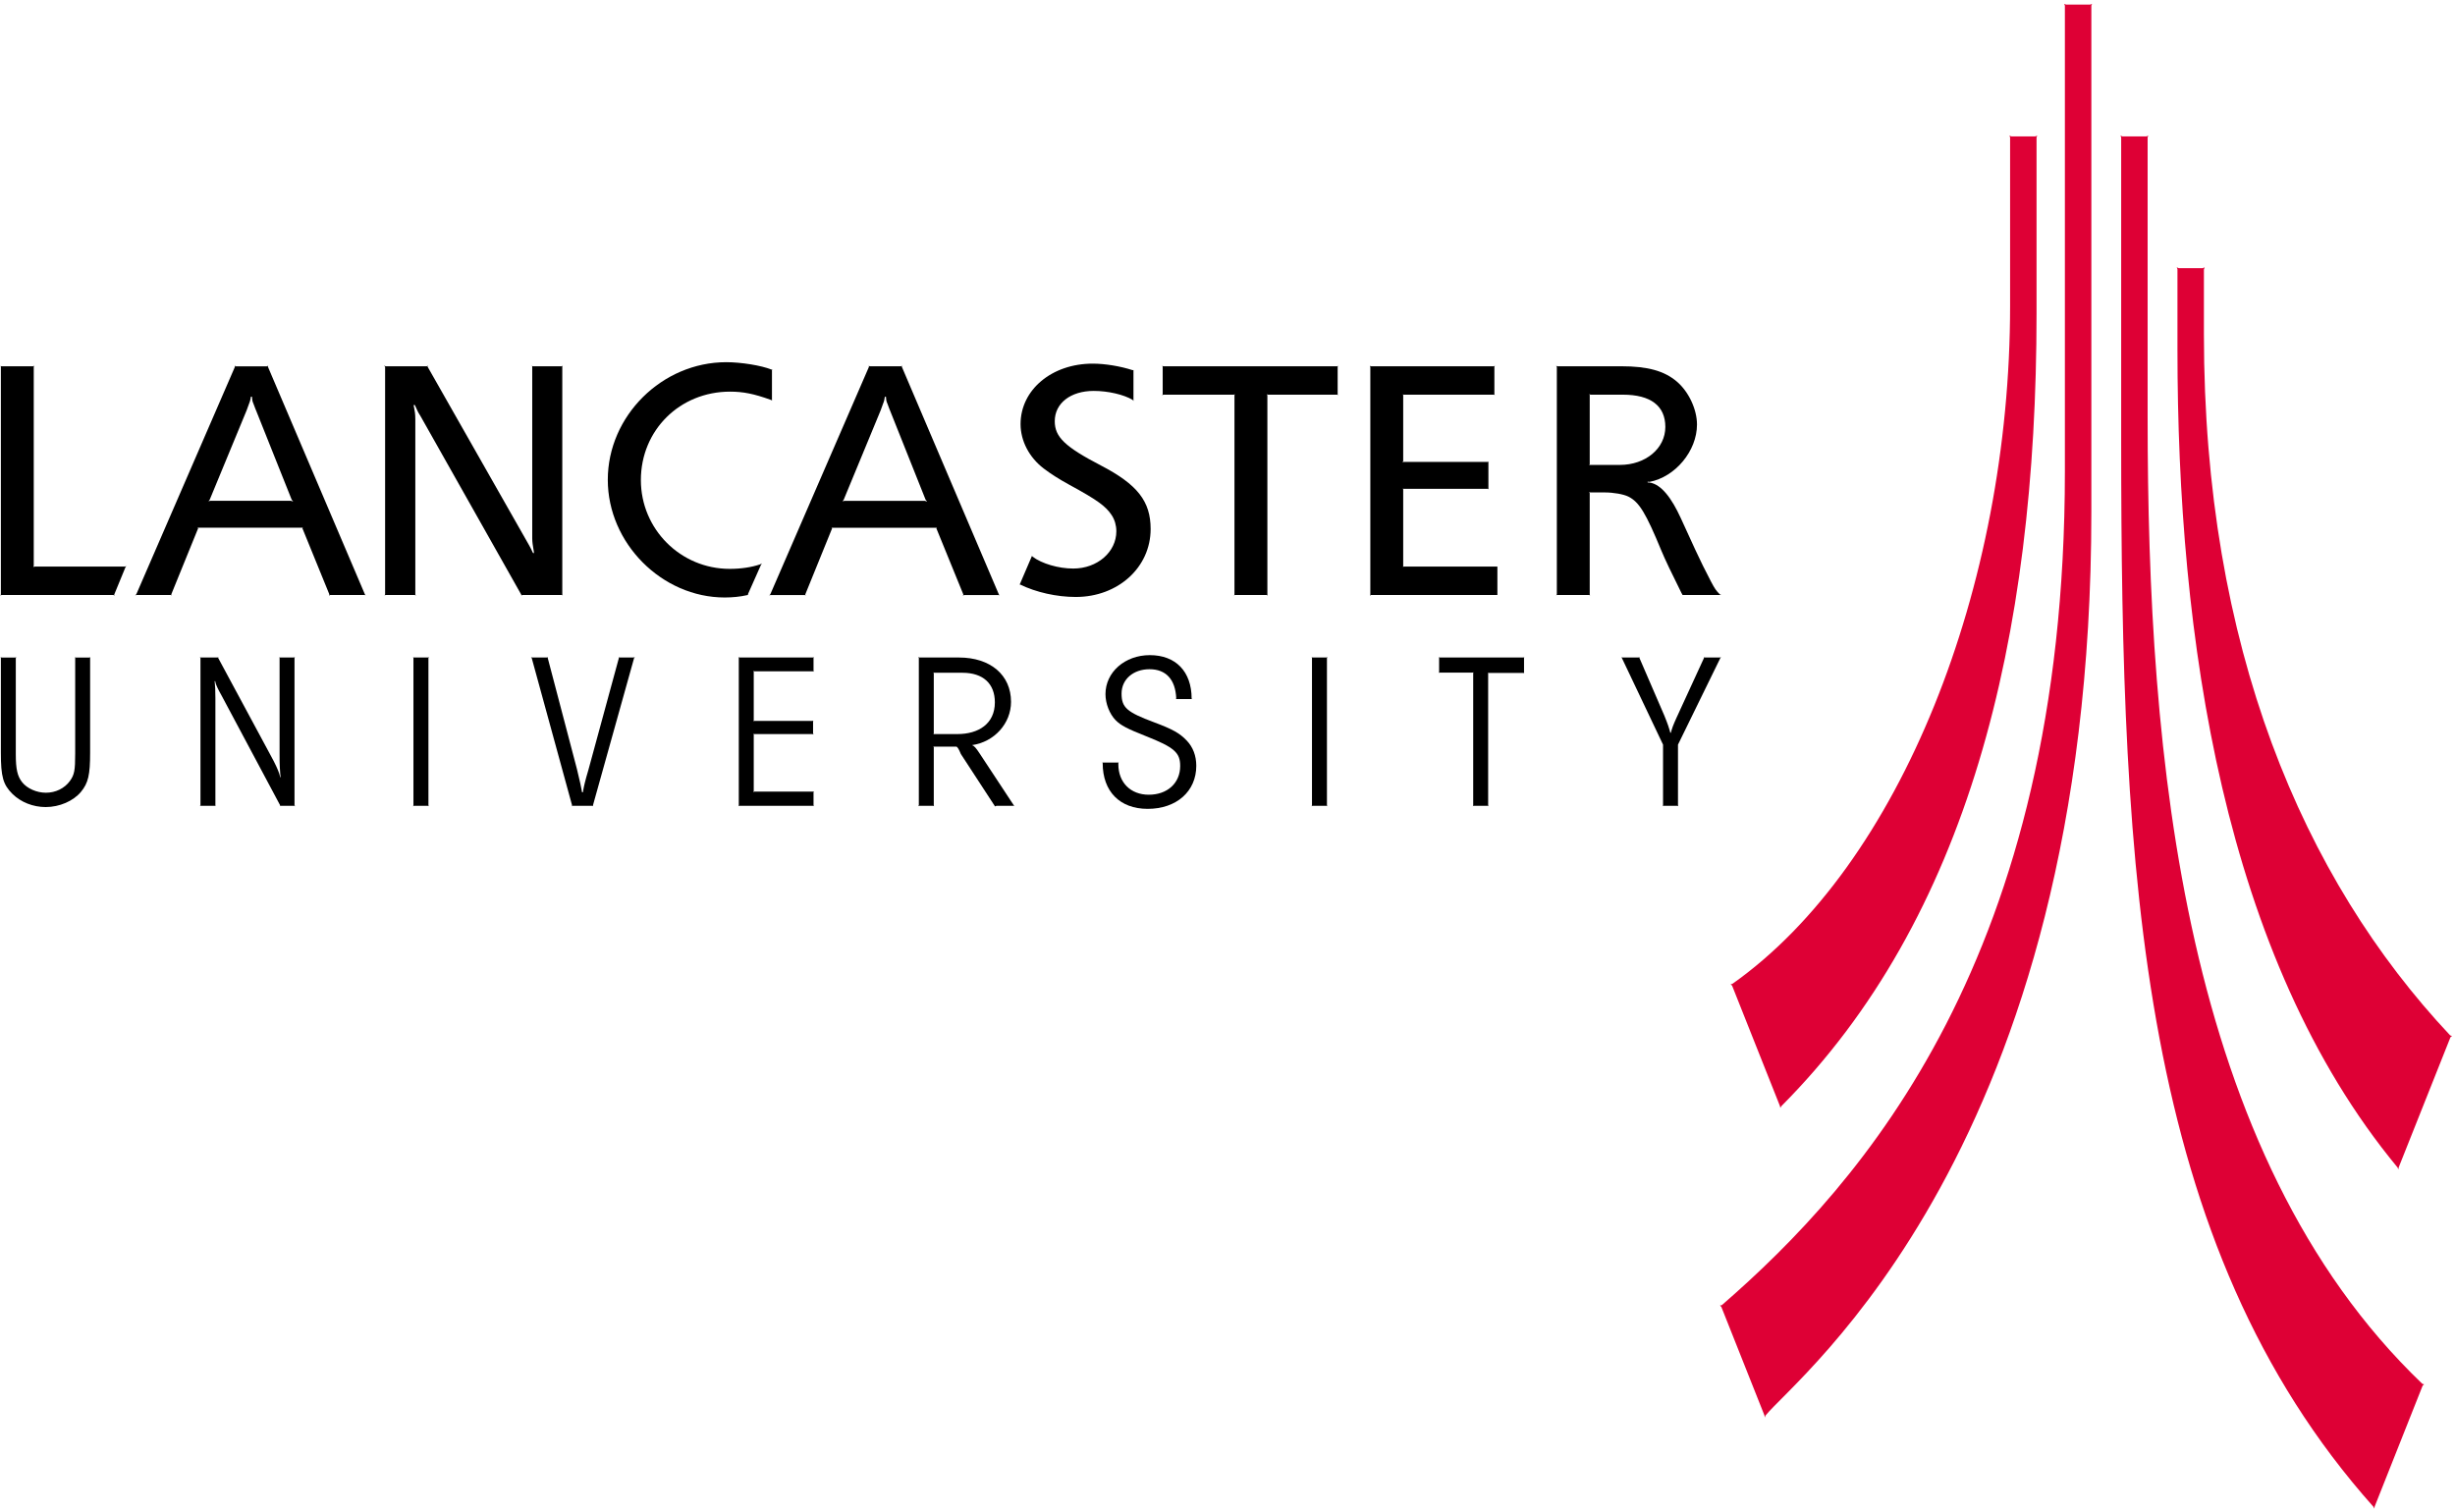
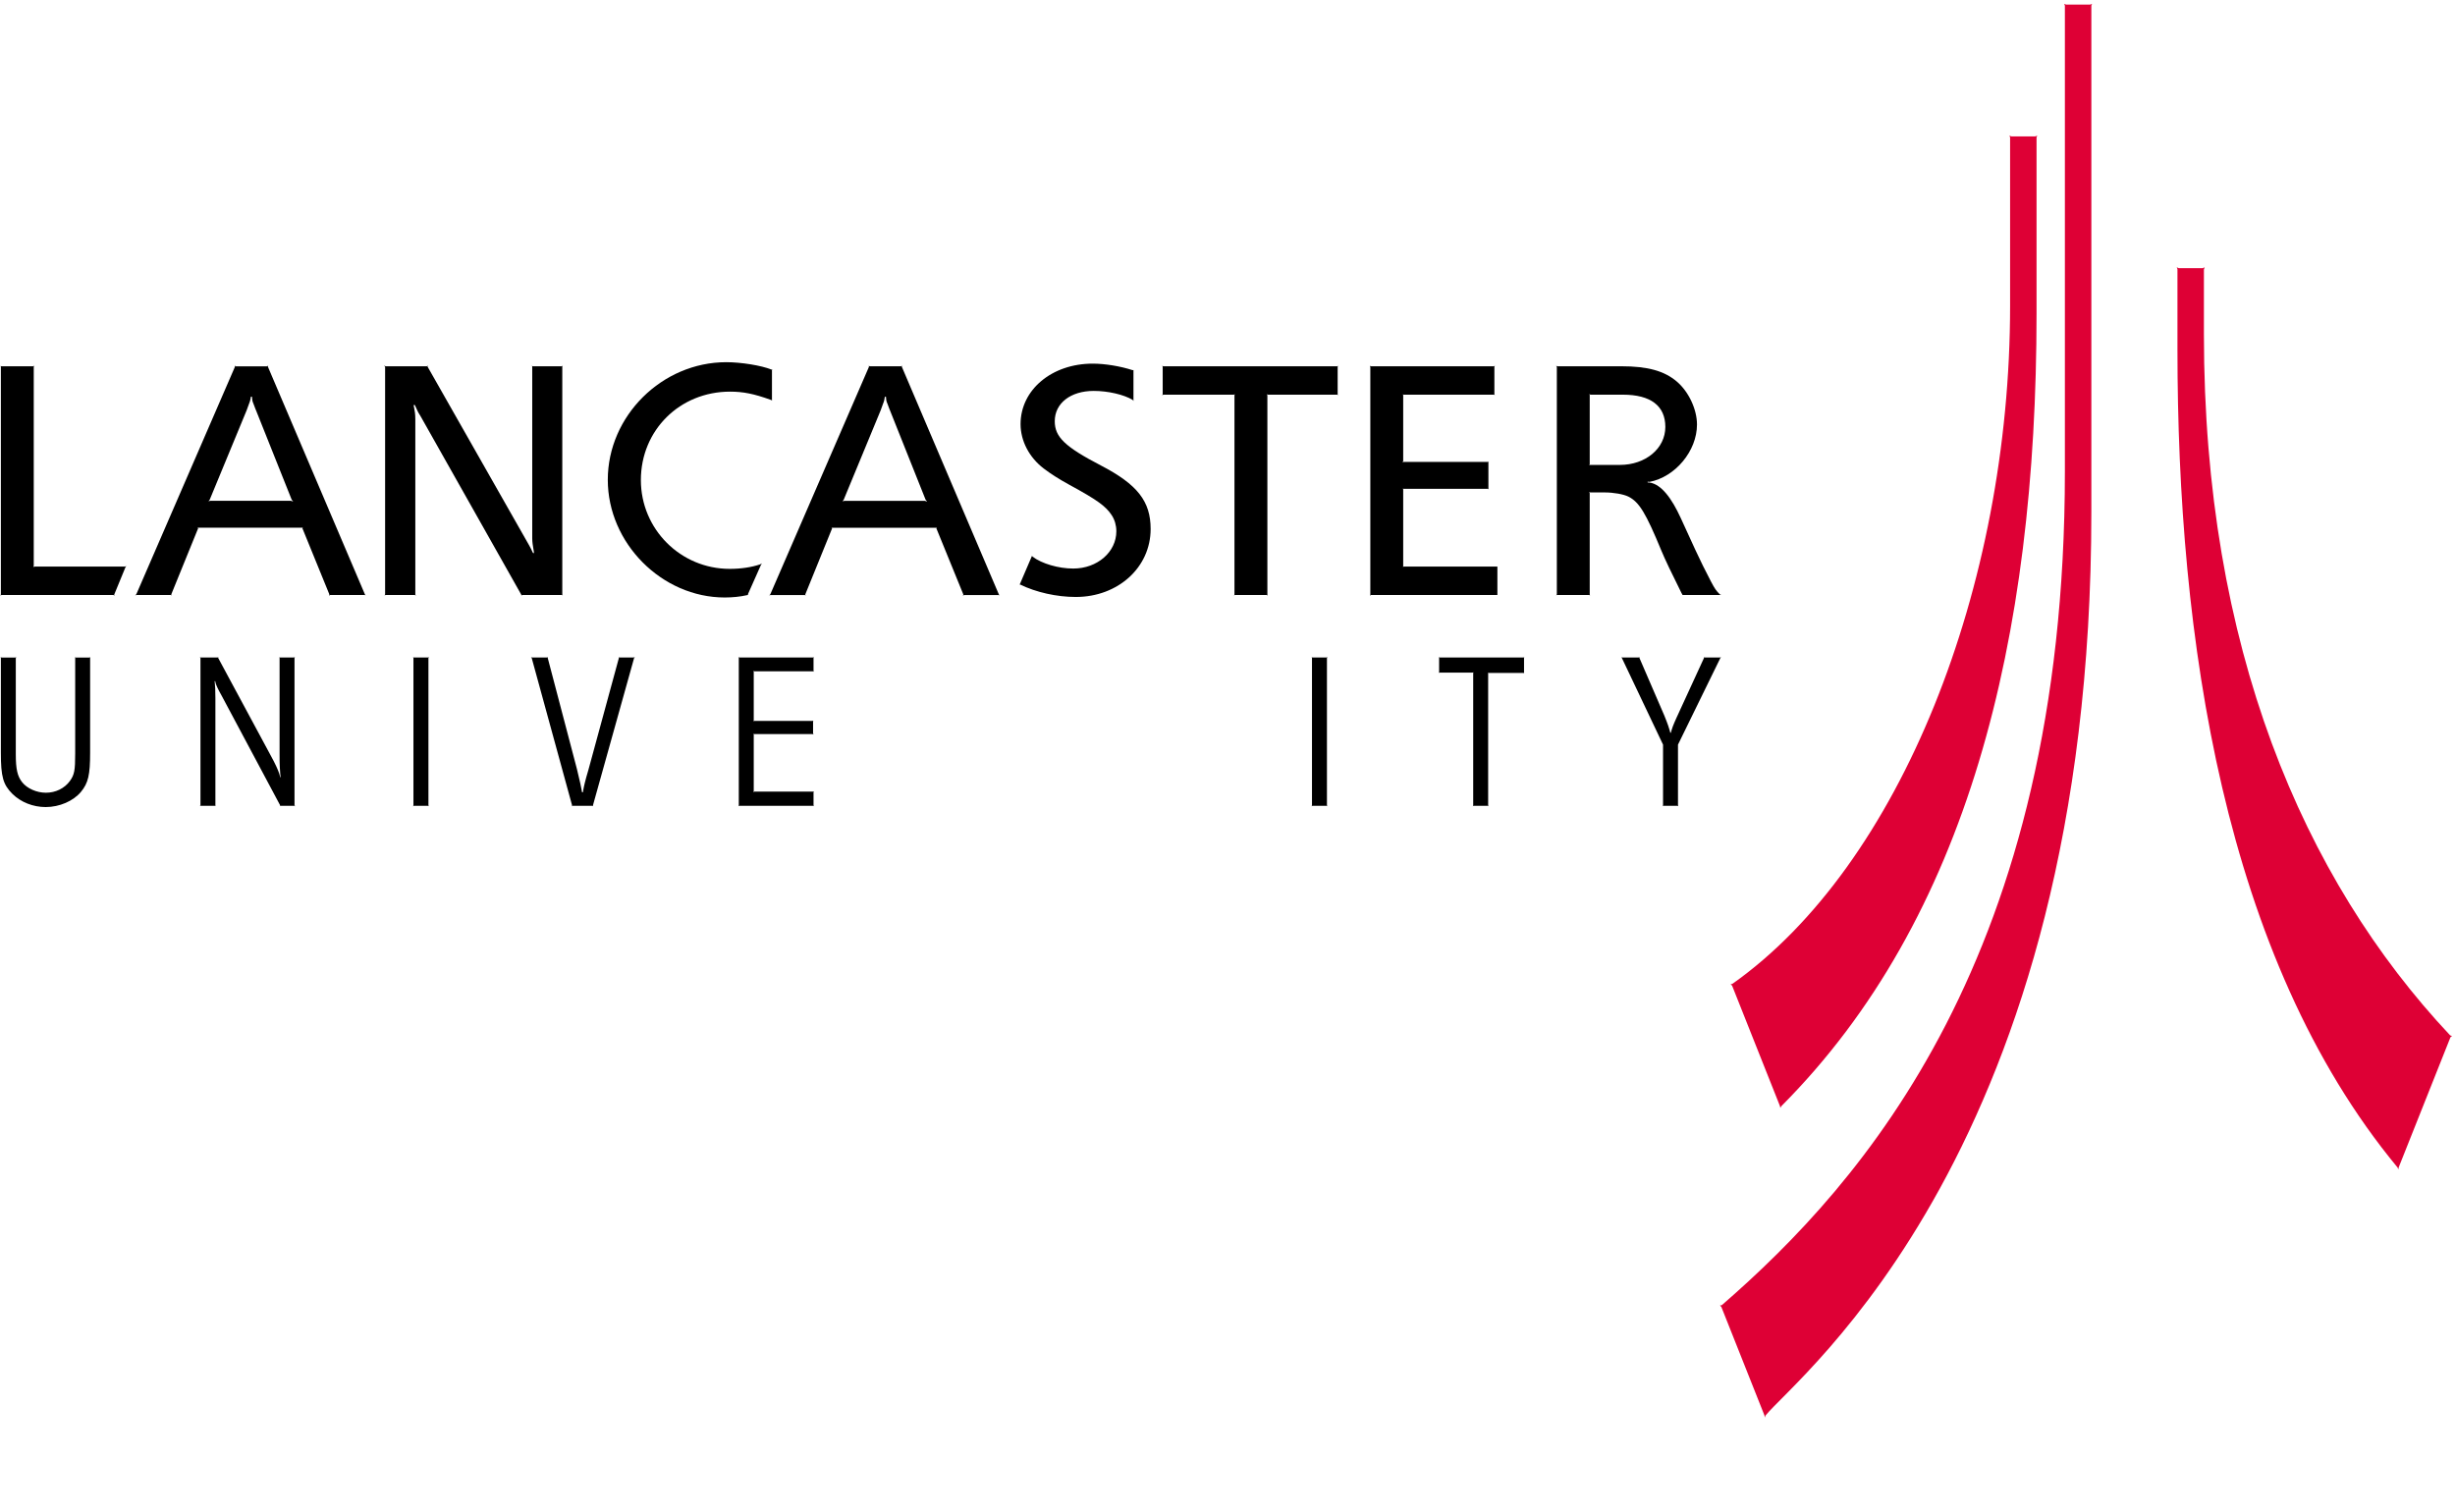
<svg xmlns="http://www.w3.org/2000/svg" width="594" height="366" viewBox="-0.082 -0.927 594 366" id="svg2" xml:space="preserve">
  <defs id="defs4">	</defs>
  <g id="g6">
    <path d="M 0.129,87.815 L 0.129,142.911 L 0,143.182 L 0.298,143.058 L 27.384,143.058 L 27.608,143.255 L 27.547,142.976 L 30.276,136.336 L 30.48,136.058 L 30.126,136.184 L 8.397,136.184 C 8.18,136.177 7.963,136.318 7.963,136.318 C 7.963,136.318 8.078,136.177 8.085,135.92 L 8.085,87.842 L 8.214,87.585 L 7.922,87.71 L 0.264,87.71 L 0.027,87.649 L 0.129,87.815" id="path8" />
    <path d="M 93.096,87.876 L 93.096,142.911 L 92.969,143.149 L 93.226,143.057 L 100.252,143.057 L 100.57,143.181 L 100.407,142.975 L 100.407,100.523 C 100.407,97.957 99.791,97.163 100.117,97.047 C 100.441,96.935 100.57,98.151 101.596,99.654 L 126.014,142.93 L 126.121,143.28 L 126.183,143.057 L 135.851,143.057 L 136.087,143.149 L 135.966,142.975 L 135.966,87.782 L 136.087,87.578 L 135.816,87.71 L 128.803,87.71 L 128.592,87.578 L 128.694,87.782 L 128.694,129.37 C 128.708,131.236 129.313,132.958 129.028,132.944 C 128.736,132.922 128.789,132.484 127.982,131.109 L 103.359,87.789 L 103.421,87.517 L 103.218,87.71 L 93.198,87.71 L 92.872,87.517 L 93.096,87.876" id="path10" />
    <path d="M 180.587,143.115 C 180.654,143.1 180.865,143.062 180.933,143.044 L 180.866,142.911 L 184.044,135.766 L 184.267,135.395 C 184.185,135.416 183.982,135.606 183.895,135.632 C 181.722,136.363 179.19,136.739 176.48,136.739 C 164.595,136.739 154.981,127.14 154.981,115.25 C 154.981,103.184 164.398,93.85 176.555,93.85 C 179.711,93.85 182.298,94.363 186.296,95.795 L 186.622,95.927 L 186.724,96.032 L 186.698,95.886 L 186.698,88.643 L 186.819,88.53 C 186.765,88.51 186.589,88.517 186.521,88.489 C 184.178,87.529 179.257,86.722 175.652,86.722 C 160.092,86.722 146.977,99.742 146.977,115.189 C 146.977,130.51 160.044,143.664 175.272,143.664 C 177.159,143.665 179.026,143.468 180.587,143.115" id="path12" />
    <path d="M 246.61,140.59 C 246.632,140.603 246.72,140.522 246.74,140.527 C 250.575,142.412 255.6,143.538 260.201,143.538 C 270.431,143.538 278.32,136.384 278.32,127.09 C 278.32,120.397 275.136,116.324 266.318,111.735 C 257.589,107.191 255.123,104.831 255.123,101.009 C 255.123,96.657 258.953,93.675 264.554,93.675 C 268.008,93.675 271.843,94.563 273.989,95.85 C 274.051,95.887 274.11,96.088 274.166,96.121 L 274.166,88.62 C 274.099,88.6 274.023,88.671 273.955,88.651 C 270.988,87.684 267.263,87.072 264.309,87.072 C 254.411,87.072 246.849,93.403 246.849,101.705 C 246.849,105.765 248.933,109.766 252.449,112.451 C 254.139,113.738 256.189,115.044 258.593,116.357 C 265.401,120.067 267.48,121.564 268.933,123.794 C 269.639,124.893 270.024,126.228 270.024,127.64 C 270.024,132.666 265.409,136.661 259.605,136.661 C 256.006,136.661 251.973,135.474 249.727,133.769 C 249.673,133.736 249.673,133.597 249.625,133.562 L 246.61,140.59" id="path14" />
    <polyline points="298.604,94.703 298.604,142.976 298.482,143.149 298.719,143.058 306.404,143.058 306.663,143.182     306.567,142.976 306.567,94.741 306.438,94.489 306.723,94.587 323.472,94.587 323.668,94.712 323.572,94.509 323.572,87.815     323.694,87.612 323.443,87.71 281.362,87.71 281.151,87.578 281.239,87.876 281.239,94.481 281.09,94.712 281.396,94.587     298.435,94.587 298.705,94.489 298.604,94.703 " id="polyline16" />
    <polyline points="331.475,87.876 331.475,142.976 331.371,143.247 331.61,143.058 362.22,143.058 362.22,136.184 339.586,136.184     339.369,136.278 339.43,136.113 339.43,117.512 339.335,117.312 339.552,117.373 359.937,117.373 360.113,117.498     360.046,117.288 360.046,111.004 360.113,110.795 359.965,110.86 339.552,110.86 339.273,110.992 339.43,110.686 339.43,94.712     339.335,94.516 339.552,94.587 361.438,94.587 361.629,94.747 361.492,94.509 361.492,87.815 361.629,87.578 361.371,87.71     331.637,87.71 331.346,87.612 331.475,87.876 " id="polyline18" />
    <path d="M 391.857,111.582 C 398.082,111.582 402.855,107.591 402.855,102.397 C 402.855,97.282 399.303,94.586 392.59,94.586 L 384.728,94.586 L 384.438,94.426 L 384.56,94.667 L 384.56,111.421 L 384.438,111.642 L 384.695,111.581 L 391.857,111.581 M 376.441,87.612 L 376.753,87.71 L 392.211,87.71 C 398.592,87.71 402.625,88.831 405.673,91.444 C 408.523,93.891 410.513,98.151 410.513,101.813 C 410.513,108.197 405.271,114.494 399.02,115.689 C 398.953,115.702 398.537,115.567 398.544,115.732 C 398.536,115.886 398.823,115.82 399.033,115.848 C 401.89,116.259 404.41,119.693 406.554,124.371 L 410.076,132.053 C 411.265,134.645 412.549,137.232 413.899,139.804 C 414.824,141.55 415.101,141.967 416.031,142.904 C 416.078,142.954 416.377,143.069 416.404,143.057 L 407.028,143.057 L 406.757,142.577 C 404.354,137.776 402.744,134.374 401.924,132.396 C 398.136,123.204 396.527,120.57 393.926,119.257 C 392.759,118.674 390.316,118.241 388.17,118.241 L 384.694,118.241 L 384.437,118.109 L 384.559,118.407 L 384.559,142.975 L 384.654,143.149 L 384.409,143.057 L 376.616,143.057 L 376.44,143.149 L 376.603,142.911 L 376.603,87.876 L 376.441,87.612 z " id="path20" />
    <path d="M 3.618,158.198 L 0.298,158.198 L 0.067,158.1 L 0.129,158.318 L 0.129,181.195 C 0.129,187.037 0.658,188.937 2.919,191.191 C 4.962,193.207 7.915,194.381 10.97,194.381 C 14.303,194.381 17.651,192.935 19.497,190.716 C 21.269,188.57 21.724,186.622 21.724,181.228 L 21.724,158.318 L 21.798,158.074 L 21.642,158.199 L 18.226,158.199 L 18.05,158.1 L 18.111,158.288 L 18.111,181.416 C 18.111,185.544 17.914,186.548 16.842,188.055 C 15.545,189.848 13.386,190.913 11.025,190.913 C 8.798,190.913 6.469,189.888 5.274,188.367 C 4.134,186.929 3.74,185.204 3.74,181.613 L 3.74,158.351 L 3.843,158.1 L 3.618,158.198" id="path22" />
    <polyline points="99.954,158.287 99.954,193.96 99.865,194.204 100.062,194.075 103.402,194.075 103.639,194.17 103.579,193.96     103.579,158.317 103.7,158.065 103.476,158.191 100.062,158.191 99.865,158.1 99.954,158.287 " id="polyline24" />
    <path d="M 128.573,158.325 L 138.334,193.96 L 138.247,194.204 L 138.402,194.075 L 143.256,194.075 L 143.42,194.17 L 143.386,193.96 L 153.352,158.287 L 153.549,158.065 L 153.209,158.191 L 149.795,158.191 L 149.611,158.099 L 149.665,158.287 L 142.313,185.284 C 140.575,191.081 141.193,190.81 140.82,190.796 C 140.61,190.796 140.989,191.15 139.502,185.155 L 132.443,158.287 L 132.511,158.099 L 132.308,158.191 L 128.648,158.191 L 128.383,158.099 L 128.573,158.325" id="path26" />
    <polyline points="178.672,158.317 178.672,193.96 178.577,194.17 178.767,194.075 196.628,194.075 196.825,194.17 196.757,193.96     196.757,190.77 196.852,190.579 196.628,190.641 182.426,190.641 182.189,190.77 182.291,190.472 182.291,176.856     182.189,176.653 182.398,176.718 196.532,176.718 196.751,176.843 196.647,176.565 196.647,173.666 196.717,173.469     196.498,173.533 182.426,173.533 182.189,173.595 182.291,173.381 182.291,161.64 182.189,161.423 182.426,161.521     196.594,161.521 196.791,161.62 196.757,161.382 196.757,158.287 196.852,158.1 196.594,158.191 178.767,158.191 178.577,158.065     178.672,158.317 " id="polyline28" />
-     <path d="M 231.582,176.718 C 236.633,176.718 240.631,174.257 240.631,169.05 C 240.631,164.501 237.766,161.882 232.789,161.882 L 225.981,161.882 L 225.758,161.786 L 225.852,162.02 L 225.852,176.598 L 225.758,176.779 L 225.981,176.717 L 231.582,176.717 M 222.105,158.065 L 222.37,158.191 L 231.949,158.191 C 239.566,158.191 244.541,162.43 244.541,168.917 C 244.541,174.144 240.508,178.622 235.106,179.392 C 235.615,179.564 236.035,180.024 236.918,181.368 L 245.213,193.961 L 245.362,194.076 L 241.003,194.076 L 240.747,194.219 L 240.61,194.131 L 232.404,181.548 C 231.881,180.282 231.651,179.978 231.358,179.757 L 225.941,179.757 L 225.758,179.658 L 225.852,179.888 L 225.852,193.919 L 225.914,194.17 L 225.725,194.075 L 222.343,194.075 L 222.106,194.17 L 222.235,193.919 L 222.235,158.317 L 222.105,158.065 z " id="path30" />
-     <path d="M 266.63,183.614 L 266.719,183.757 C 266.719,190.613 270.867,194.816 277.608,194.816 C 284.586,194.816 289.365,190.58 289.365,184.402 C 289.365,181.978 288.57,179.874 287.049,178.286 C 285.347,176.494 283.609,175.53 279.169,173.874 C 272.549,171.406 271.287,170.293 271.287,166.916 C 271.287,163.482 274.111,161.025 278.05,161.025 C 282.041,161.025 284.315,163.507 284.518,168.076 L 284.423,168.242 L 288.327,168.242 L 288.239,168.138 C 288.239,161.598 284.403,157.616 278.124,157.616 C 272.083,157.616 267.393,161.744 267.393,167.061 C 267.393,169.331 268.383,171.865 269.849,173.359 C 271.058,174.592 272.675,175.446 277.079,177.177 C 284.011,179.916 285.47,181.172 285.47,184.431 C 285.47,188.578 282.382,191.395 277.866,191.395 C 273.476,191.395 270.509,188.435 270.509,184.016 L 270.509,183.745 L 270.616,183.616 L 266.63,183.616" id="path32" />
    <polyline points="356.367,161.925 356.367,193.987 356.272,194.17 356.463,194.075 359.843,194.075 360.046,194.17     359.984,193.96 359.984,162.021 359.925,161.854 360.065,161.918 368.519,161.918 368.695,161.979 368.668,161.801     368.668,158.287 368.729,158.1 368.553,158.191 348.262,158.191 348.024,158.1 348.119,158.287 348.119,161.702 348.024,161.901     348.235,161.841 356.204,161.841 356.463,161.776 356.367,161.925 " id="polyline34" />
    <path d="M 402.299,193.96 L 402.236,194.17 L 402.433,194.075 L 405.746,194.075 L 405.984,194.17 L 405.915,193.96 L 405.915,179.28 L 416.18,158.287 L 416.357,158.099 L 416.058,158.191 L 412.385,158.191 L 412.195,158.099 L 412.217,158.28 L 405.556,172.772 C 403.873,176.472 404.363,176.39 404.132,176.397 C 403.901,176.404 404.34,176.472 402.611,172.239 L 396.582,158.28 L 396.61,158.099 L 396.371,158.191 L 392.381,158.191 L 392.185,158.099 L 392.333,158.292 L 402.3,179.279 L 402.3,193.96" id="path36" />
    <path d="M 70.852,120.458 L 70.485,119.973 L 61.978,98.661 C 61.978,98.661 61.476,97.463 61.272,96.851 C 60.628,95.406 61.137,95.052 60.744,95.059 C 60.437,95.059 60.751,95.406 60.187,96.743 C 60.003,97.214 59.582,98.403 59.582,98.403 L 50.655,120.007 L 50.357,120.364 L 50.833,120.265 L 70.323,120.265 L 70.852,120.458 M 56.711,87.564 L 56.956,87.724 L 64.518,87.724 L 64.817,87.564 L 64.722,87.782 L 88.222,142.938 L 88.379,143.149 L 88.16,143.057 L 79.798,143.057 L 79.506,143.216 L 79.614,142.93 L 73.091,126.93 L 73.213,126.778 L 47.702,126.778 L 47.858,126.924 L 41.348,142.939 L 41.47,143.182 L 41.26,143.058 L 32.938,143.058 L 32.632,143.15 L 32.91,142.864 L 56.771,87.816 L 56.711,87.564 z " id="path38" />
    <path d="M 224.25,120.472 L 223.869,119.993 L 215.37,98.68 C 215.378,98.68 214.869,97.485 214.672,96.865 C 214.02,95.426 214.529,95.072 214.135,95.079 C 213.828,95.079 214.149,95.426 213.584,96.756 C 213.395,97.228 212.979,98.423 212.979,98.423 L 204.047,120.027 L 203.755,120.382 L 204.222,120.284 L 223.719,120.284 L 224.25,120.472 M 210.103,87.585 L 210.353,87.71 L 217.915,87.71 L 218.207,87.585 L 218.105,87.795 L 241.614,142.962 L 241.763,143.168 L 241.546,143.069 L 233.195,143.069 L 232.891,143.229 L 233.012,142.954 L 226.482,126.944 L 226.604,126.792 L 201.095,126.792 L 201.25,126.938 L 194.745,142.955 L 194.862,143.204 L 194.652,143.07 L 186.328,143.07 L 186.03,143.169 L 186.302,142.885 L 210.169,87.838 L 210.103,87.585 z " id="path40" />
    <path d="M 48.422,158.287 L 48.422,193.96 L 48.259,194.11 L 48.442,194.075 L 51.918,194.075 L 52.129,194.17 L 52.034,194.082 L 52.034,168.089 C 52.048,164.029 51.695,163.899 51.939,163.91 C 52.136,163.917 51.634,164.057 53.521,167.379 L 67.715,193.987 L 67.701,194.17 L 67.871,194.075 L 71.123,194.075 L 71.312,194.204 L 71.176,193.919 L 71.176,158.317 L 71.272,158.065 L 71.061,158.191 L 67.646,158.191 L 67.497,158.099 L 67.564,158.317 L 67.564,181.52 C 67.55,186.873 67.944,187.206 67.774,187.198 C 67.584,187.192 67.965,186.492 65.324,181.727 L 52.703,158.287 L 52.758,158.099 L 52.588,158.191 L 48.502,158.191 L 48.257,158.099 L 48.422,158.287" id="path42" />
    <polyline points="317.36,158.28 317.36,193.947 317.266,194.197 317.456,194.075 320.809,194.075 321.04,194.17 320.98,193.947     320.98,158.317 321.106,158.065 320.87,158.191 317.456,158.191 317.266,158.093 317.36,158.28 " id="polyline44" />
    <path d="M 526.764,64.27 C 526.764,64.077 526.581,63.758 526.581,63.758 L 527.069,63.965 L 532.874,63.965 L 533.355,63.765 L 533.167,64.27 L 533.167,79.962 C 533.167,155.564 557.062,211.652 592.741,249.627 C 592.804,249.701 593.14,249.709 593.203,249.775 L 592.823,250.081 L 580.293,281.58 L 580.223,282.089 C 580.162,282.021 580.082,281.681 580.026,281.614 C 537.838,230.639 526.764,153.153 526.764,83.671 C 526.764,80.3 526.764,66.497 526.764,64.27" style="fill:#de0035" id="path46" />
-     <path d="M 513.147,32.398 C 513.147,32.19 512.957,31.893 512.957,31.893 L 513.459,32.08 L 519.25,32.08 L 519.738,31.893 C 519.738,31.893 519.547,32.185 519.547,32.385 C 519.547,37.174 519.547,96.179 519.547,100.133 C 519.547,182.382 527.993,278.374 586.001,333.946 C 586.061,334.006 586.387,334.014 586.448,334.082 L 586.089,334.4 L 574.475,363.671 L 574.412,364.174 C 574.351,364.107 574.258,363.78 574.195,363.727 C 517.498,300.179 513.147,210.823 513.147,105.534 C 513.147,99.084 513.147,37.398 513.147,32.398" style="fill:#de0035" id="path48" />
    <path d="M 486.271,32.385 C 486.271,32.184 486.088,31.893 486.088,31.893 L 486.583,32.08 L 492.373,32.08 L 492.862,31.893 C 492.862,31.893 492.672,32.191 492.672,32.398 C 492.672,35.985 492.672,68.461 492.672,74.894 C 492.672,153.868 475.992,221.496 430.95,266.733 C 430.863,266.821 430.773,267.052 430.686,267.188 L 430.57,266.692 L 418.996,237.57 L 418.636,237.299 C 418.712,237.243 419.044,237.191 419.119,237.136 C 459.68,208.461 486.27,141.114 486.27,73.107 C 486.271,65.669 486.271,35.748 486.271,32.385" style="fill:#de0035" id="path50" />
    <path d="M 499.528,0.499 C 499.528,0.299 499.34,0 499.34,0 L 499.835,0.187 L 505.639,0.187 L 506.128,0 C 506.128,0 505.932,0.299 505.932,0.499 C 505.932,7.124 505.932,116.789 505.932,123.085 C 505.932,277.009 434.604,332.309 427.096,341.624 C 427.035,341.704 426.967,342.043 426.913,342.118 L 426.832,341.59 L 416.41,315.353 L 416.072,314.999 C 416.139,314.944 416.445,314.978 416.513,314.925 C 450.549,285.36 499.528,230.373 499.528,113.239 C 499.528,108.942 499.528,6.88 499.528,0.499" style="fill:#de0035" id="path52" />
  </g>
</svg>